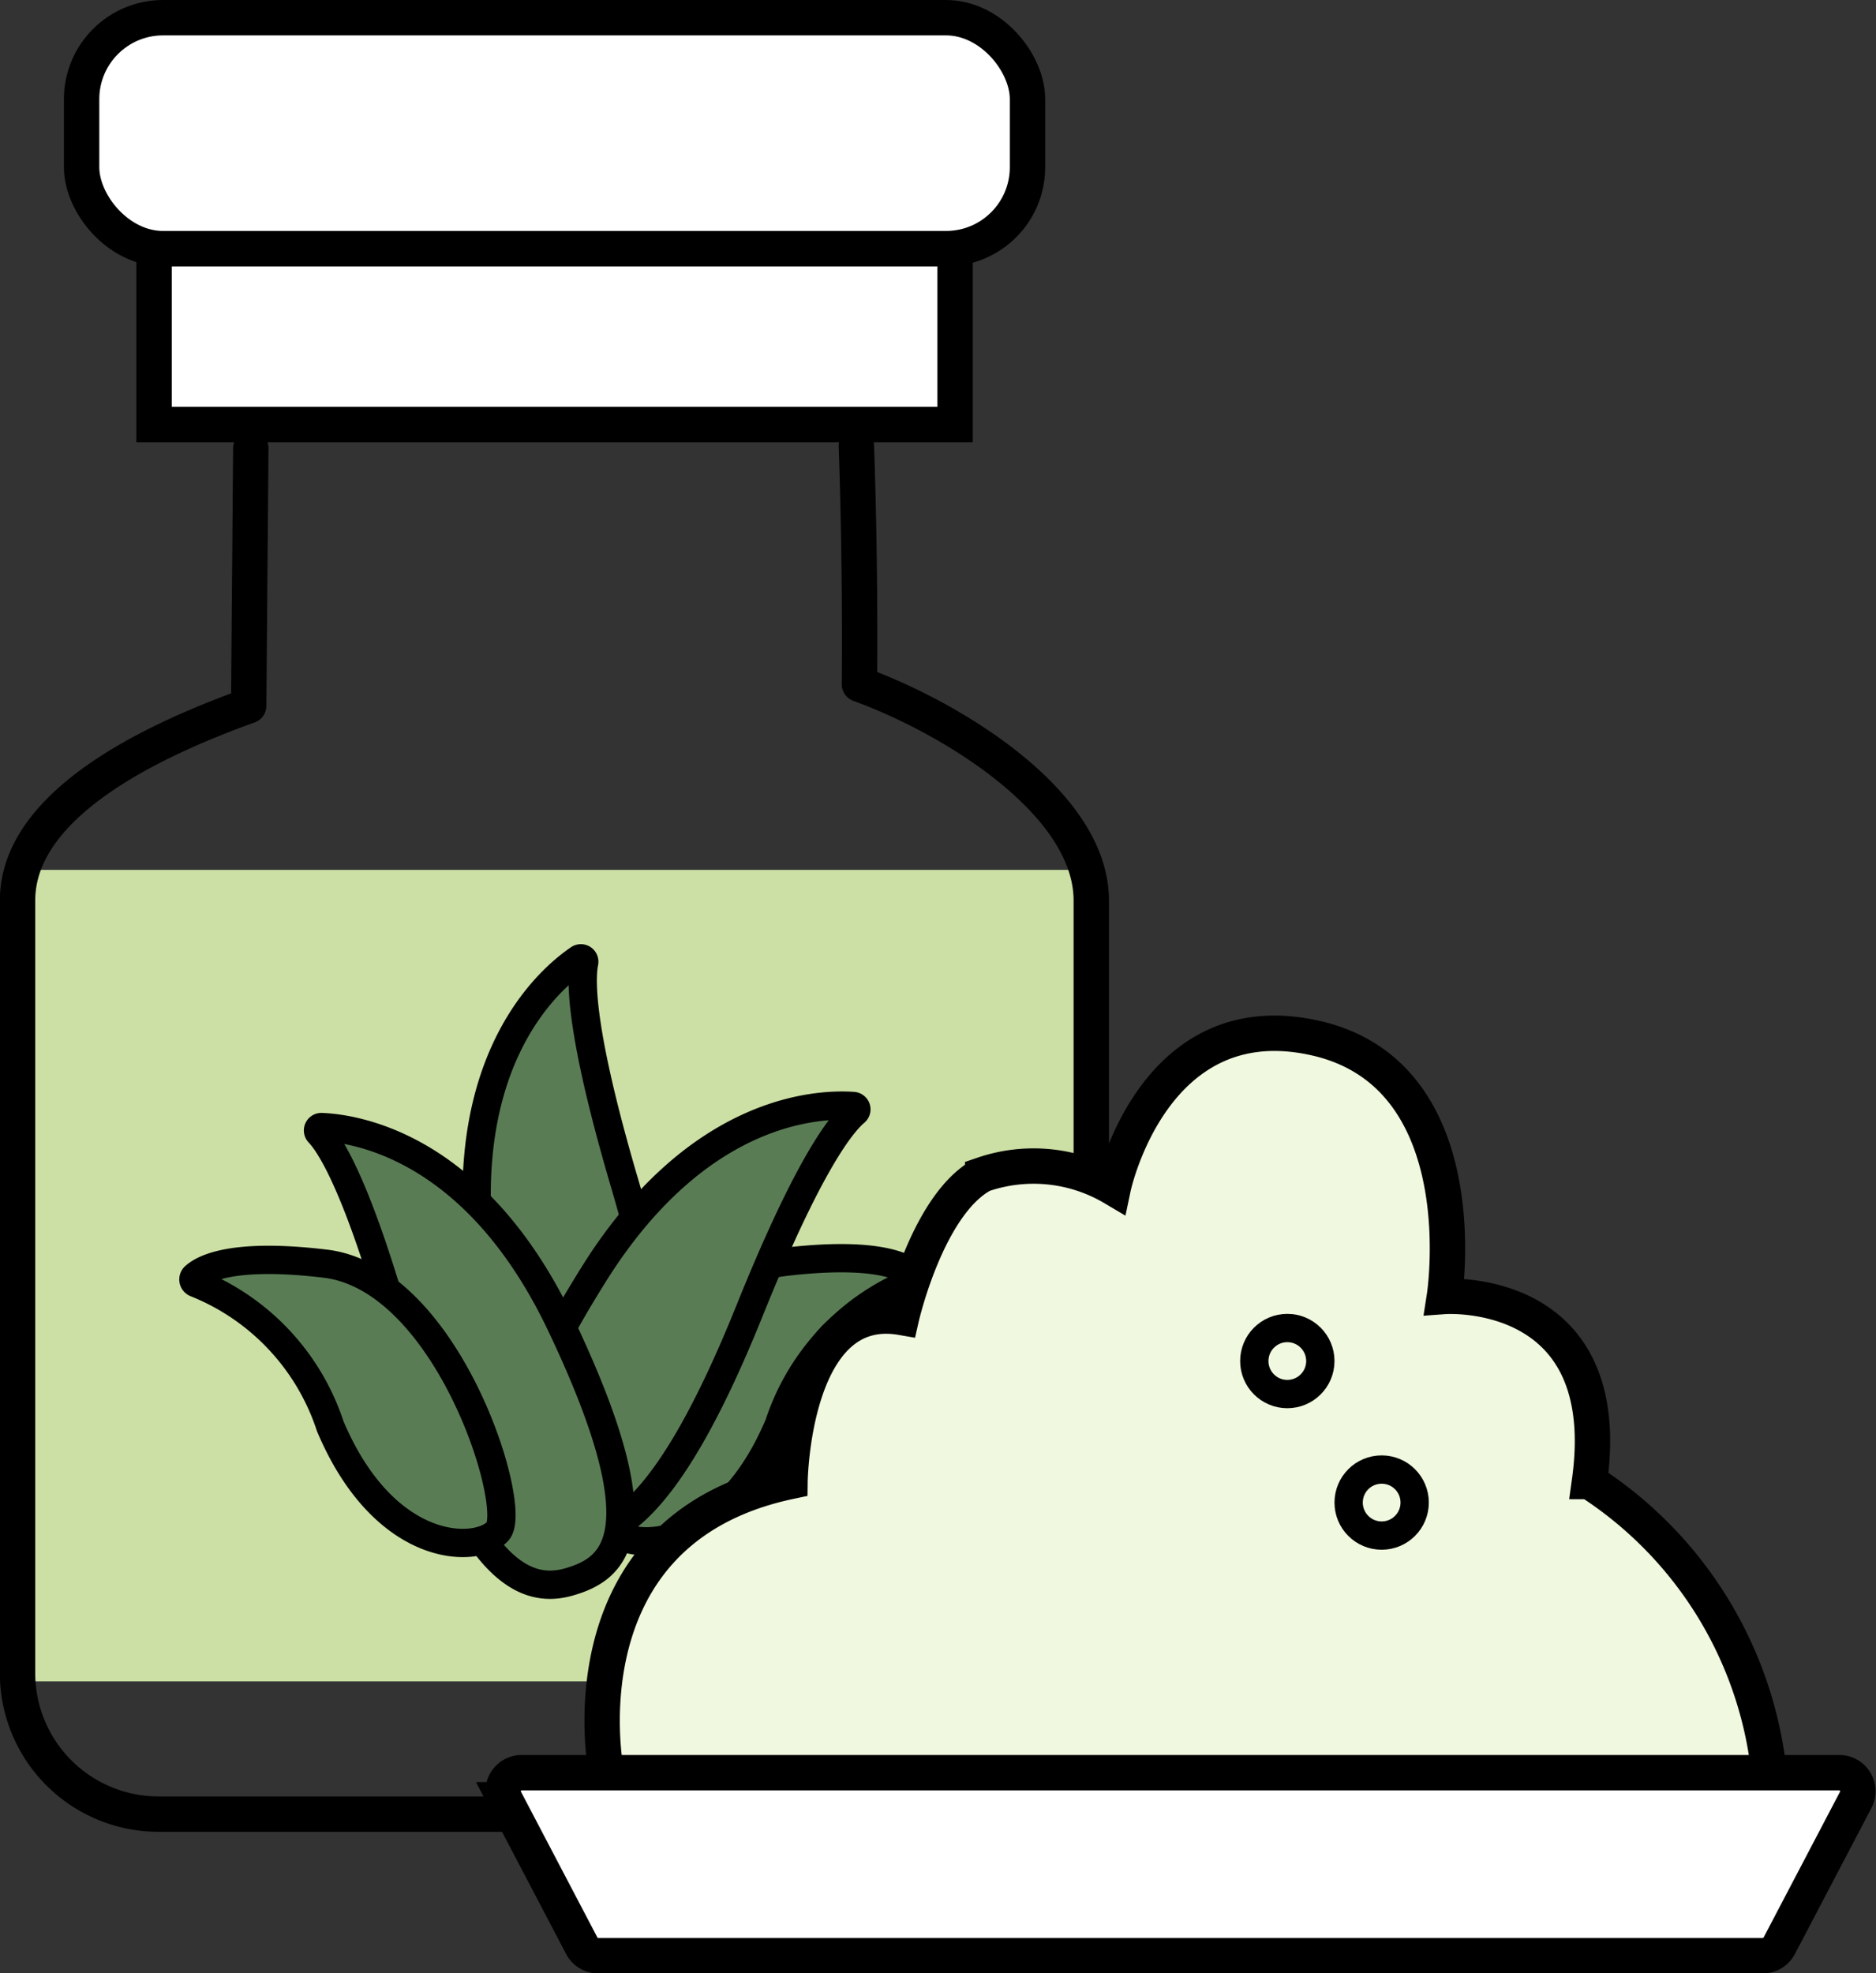
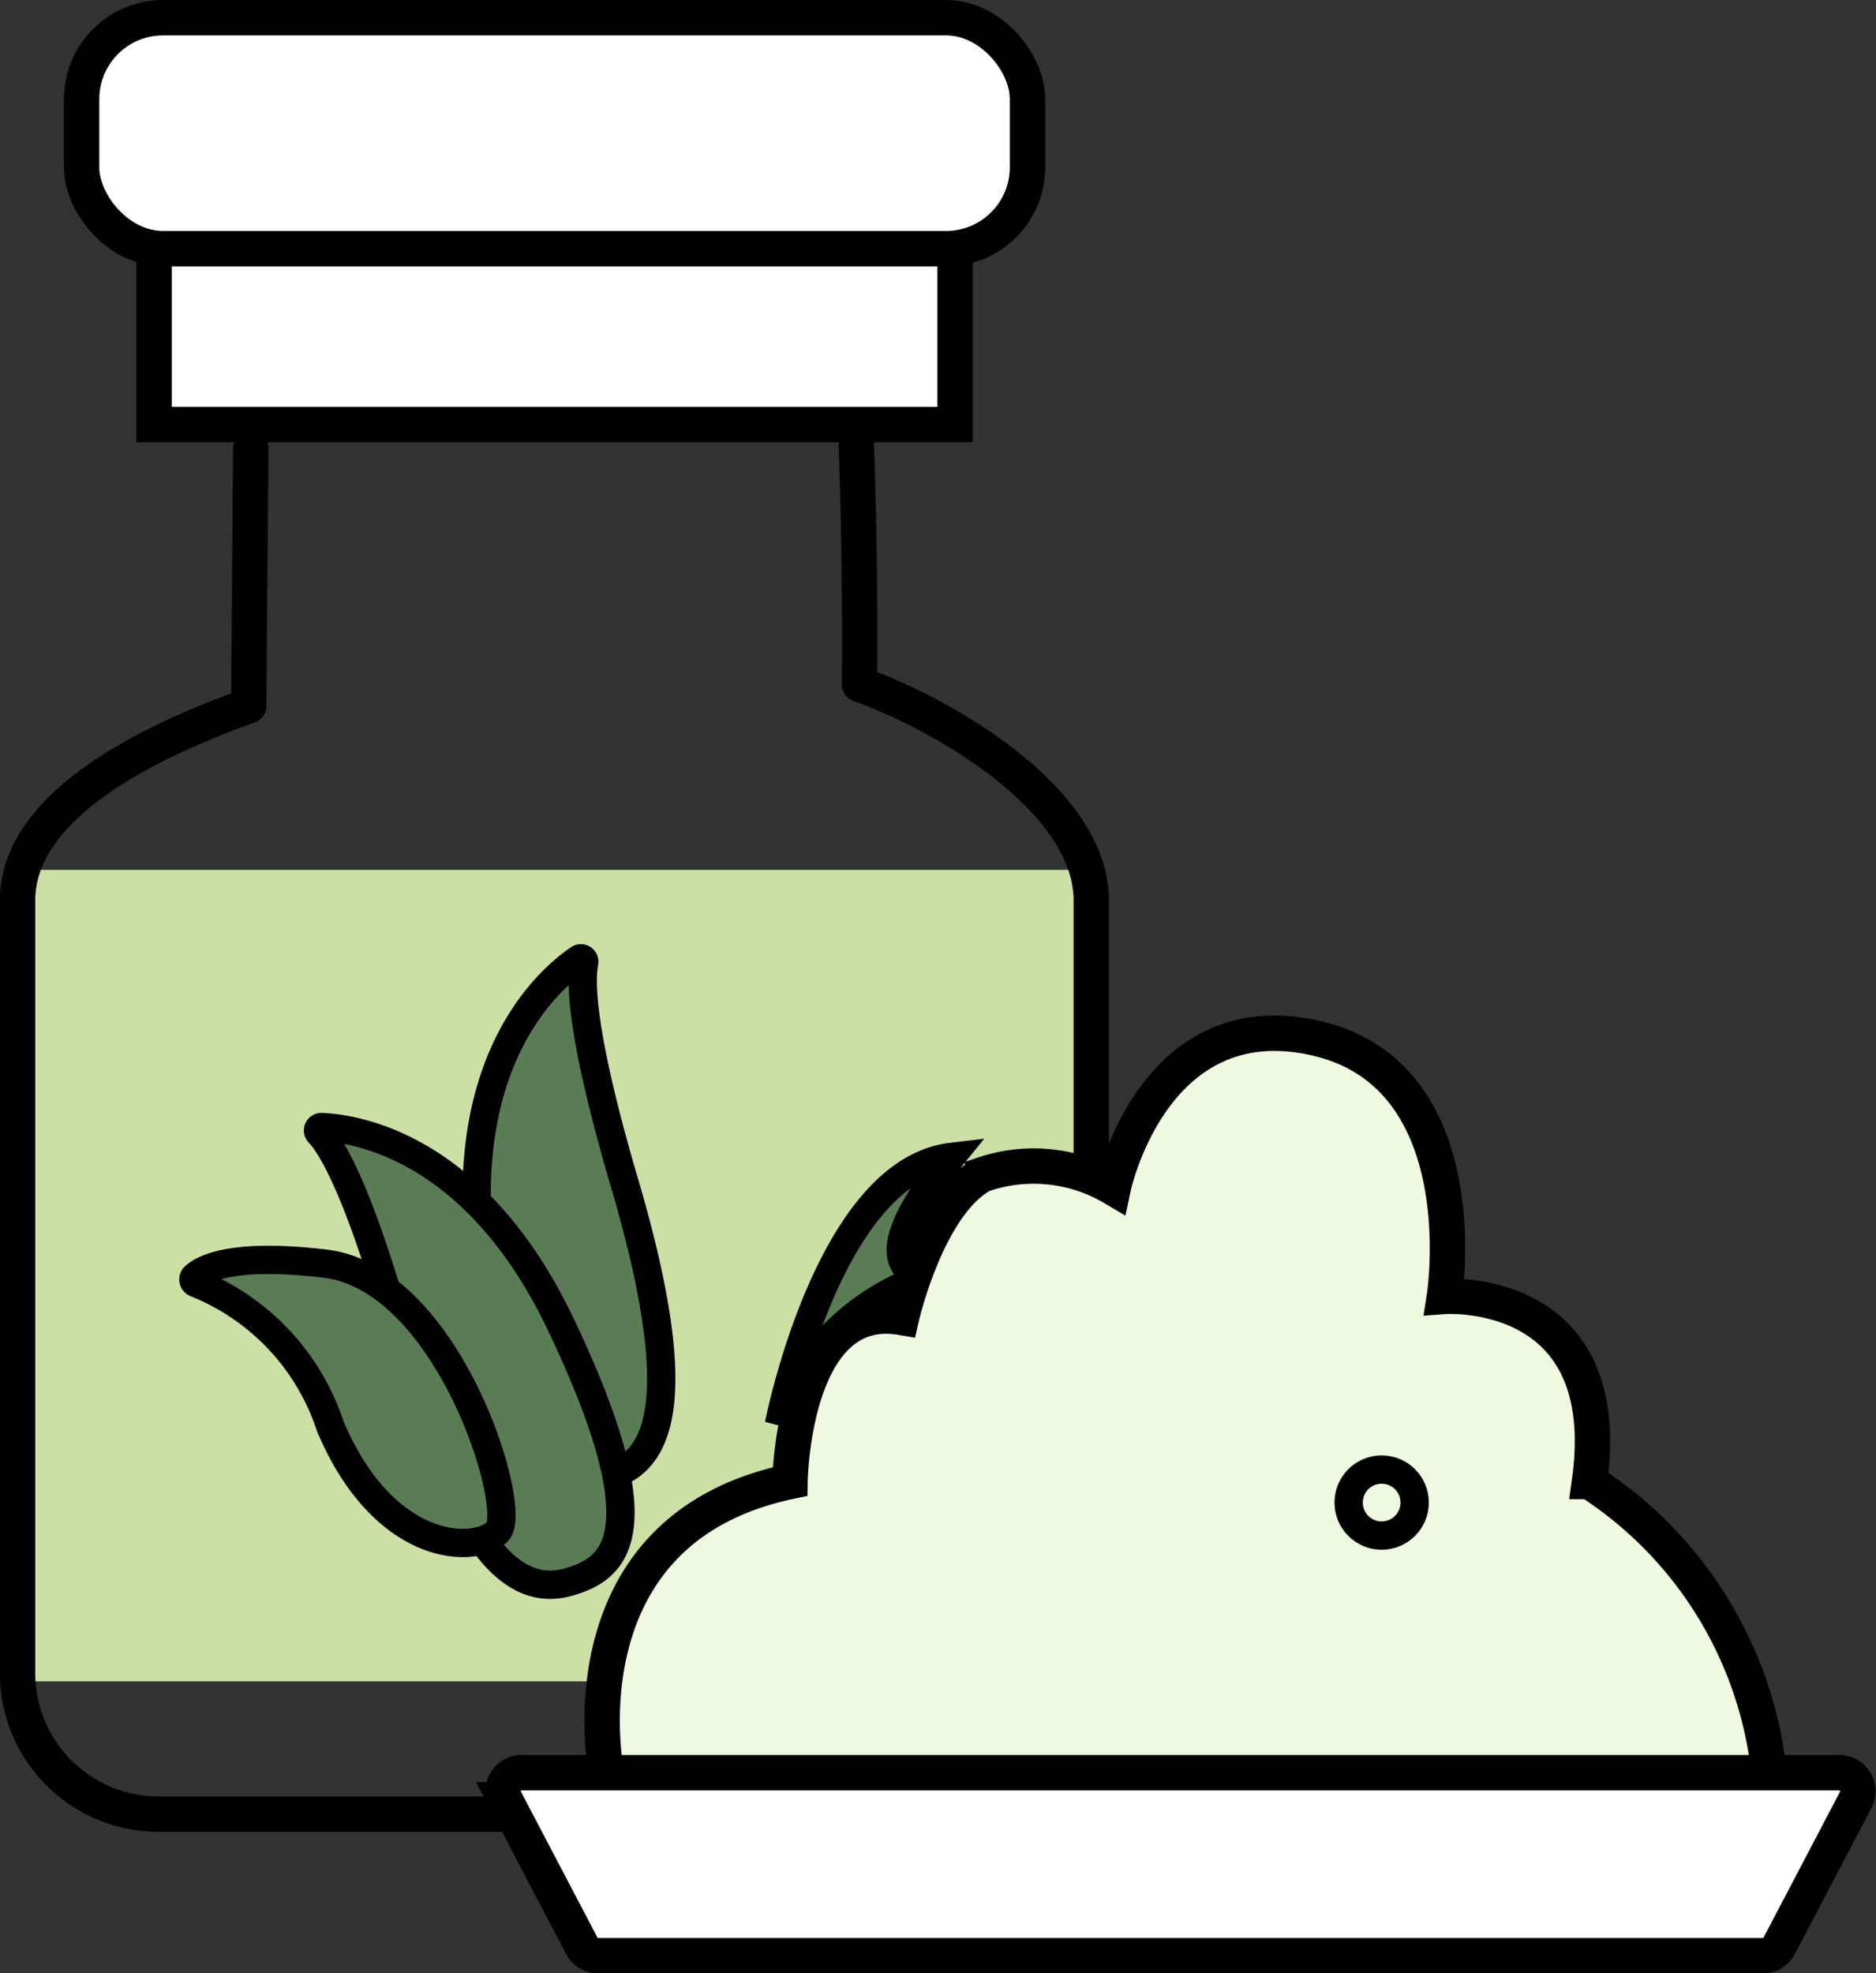
<svg xmlns="http://www.w3.org/2000/svg" width="39.771" height="41.83" viewBox="0 0 39.771 41.83">
  <rect x="0" y="0" width="39.771" height="41.83" fill="#333333" stroke="none" />
  <g id="Group_570" data-name="Group 570" transform="translate(-1330.002 -877.149)">
    <g id="Group_556" data-name="Group 556">
      <g id="Group_553" data-name="Group 553" transform="translate(139.293 599.907)">
        <rect id="Rectangle_392" data-name="Rectangle 392" width="22.763" height="17.201" transform="translate(1191.084 295.682)" fill="#cce0a5" />
        <g id="Group_376" data-name="Group 376" transform="translate(1191.084 286.695)">
          <path id="Path_684" data-name="Path 684" d="M419.163,181.155l-.045,5.462c-1.88.678-4.9,2.022-4.9,4.129v16.386a2.988,2.988,0,0,0,2.979,2.979h16.753a3.04,3.04,0,0,0,3.031-3.031V190.746c0-2.106-3.035-3.906-4.915-4.585,0,0,.029-2.4-.065-5.052" transform="translate(-414.221 -181.109)" fill="none" stroke="#000" stroke-linecap="round" stroke-linejoin="round" stroke-width="0.75" />
        </g>
        <rect id="Rectangle_394" data-name="Rectangle 394" width="16.982" height="3.729" transform="translate(1193.975 282.513)" fill="#fff" stroke="#000" stroke-miterlimit="10" stroke-width="0.75" />
        <rect id="Rectangle_393" data-name="Rectangle 393" width="20.053" height="4.896" rx="1.727" transform="translate(1192.439 277.617)" fill="#fff" stroke="#000" stroke-miterlimit="10" stroke-width="0.75" />
      </g>
      <g id="Group_554" data-name="Group 554" transform="translate(1246.253 613.359)">
        <path id="Path_1308" data-name="Path 1308" d="M166.607,284.191a.072.072,0,0,0-.11-.075c-.624.424-2.563,2.095-2.1,6.225.549,4.9,1.762,5.011,2.737,4.733s1.742-1.4.333-6.19C166.528,285.7,166.528,284.575,166.607,284.191Z" transform="translate(-70.473)" fill="#5a7c55" stroke="#000" stroke-linecap="round" stroke-miterlimit="10" stroke-width="0.6" />
-         <path id="Path_1309" data-name="Path 1309" d="M206.215,365.435a.083.083,0,0,1-.031.141,4.914,4.914,0,0,0-2.842,3.032c-1.149,2.715-3.1,2.715-3.55,2.228s1.044-5.36,3.655-5.674C205.382,364.93,206.016,365.252,206.215,365.435Z" transform="translate(-103.08 -74.62)" fill="#5a7c55" stroke="#000" stroke-linecap="round" stroke-miterlimit="10" stroke-width="0.6" />
-         <path id="Path_1310" data-name="Path 1310" d="M181.1,324.027a.072.072,0,0,0-.039-.127c-.753-.054-3.31.053-5.51,3.579-2.613,4.187-1.727,5.024-.79,5.41s2.236-.019,4.1-4.649C180.1,325.161,180.8,324.279,181.1,324.027Z" transform="translate(-79.222 -36.665)" fill="#5a7c55" stroke="#000" stroke-linecap="round" stroke-miterlimit="10" stroke-width="0.6" />
+         <path id="Path_1309" data-name="Path 1309" d="M206.215,365.435a.083.083,0,0,1-.031.141,4.914,4.914,0,0,0-2.842,3.032s1.044-5.36,3.655-5.674C205.382,364.93,206.016,365.252,206.215,365.435Z" transform="translate(-103.08 -74.62)" fill="#5a7c55" stroke="#000" stroke-linecap="round" stroke-miterlimit="10" stroke-width="0.6" />
        <path id="Path_1311" data-name="Path 1311" d="M121.515,329.8a.072.072,0,0,1,.053-.122c.754.031,3.282.426,5.071,4.178,2.123,4.455,1.149,5.186.174,5.465s-2.219-.272-3.55-5.082C122.377,331.038,121.784,330.084,121.515,329.8Z" transform="translate(-31.004 -41.997)" fill="#5a7c55" stroke="#000" stroke-linecap="round" stroke-miterlimit="10" stroke-width="0.6" />
        <path id="Path_1312" data-name="Path 1312" d="M87.877,365.878a.083.083,0,0,0,.031.141,4.915,4.915,0,0,1,2.842,3.032c1.149,2.715,3.1,2.715,3.55,2.228s-1.044-5.36-3.655-5.674C88.71,365.373,88.075,365.7,87.877,365.878Z" transform="translate(0 -75.028)" fill="#5a7c55" stroke="#000" stroke-linecap="round" stroke-miterlimit="10" stroke-width="0.6" />
      </g>
      <g id="Group_555" data-name="Group 555" transform="translate(2525.784 535.247)">
        <path id="Path_1414" data-name="Path 1414" d="M-1163.688,379.432s-.992-5.092,3.9-6.125c0,0,.049-3.88,2.364-3.478,0,0,.547-2.4,1.72-3.028a3.315,3.315,0,0,1,2.768.281s.83-3.959,4.292-3.174,2.729,5.476,2.729,5.476,3.659-.266,3.076,3.923a8.416,8.416,0,0,1,3.828,6.4l-24.632.541Z" transform="translate(-19.246 0)" fill="#f0f8df" stroke="#000" stroke-miterlimit="10" stroke-width="0.75" />
        <path id="Path_1415" data-name="Path 1415" d="M-1158.41,517.2H-1183.1a.393.393,0,0,1-.348-.21l-1.623-3.095a.393.393,0,0,1,.348-.575h27.935a.393.393,0,0,1,.348.575l-1.623,3.095A.393.393,0,0,1-1158.41,517.2Z" transform="translate(0 -133.841)" fill="#fff" stroke="#000" stroke-miterlimit="10" stroke-width="0.75" />
      </g>
      <g id="Ellipse_130" data-name="Ellipse 130" transform="translate(1358.293 908)" fill="none" stroke="#000" stroke-width="0.6">
        <circle cx="1" cy="1" r="1" stroke="none" />
        <circle cx="1" cy="1" r="0.7" fill="none" />
      </g>
      <g id="Ellipse_131" data-name="Ellipse 131" transform="translate(1356.293 905)" fill="none" stroke="#000" stroke-width="0.6">
        <circle cx="1" cy="1" r="1" stroke="none" />
-         <circle cx="1" cy="1" r="0.7" fill="none" />
      </g>
    </g>
  </g>
</svg>